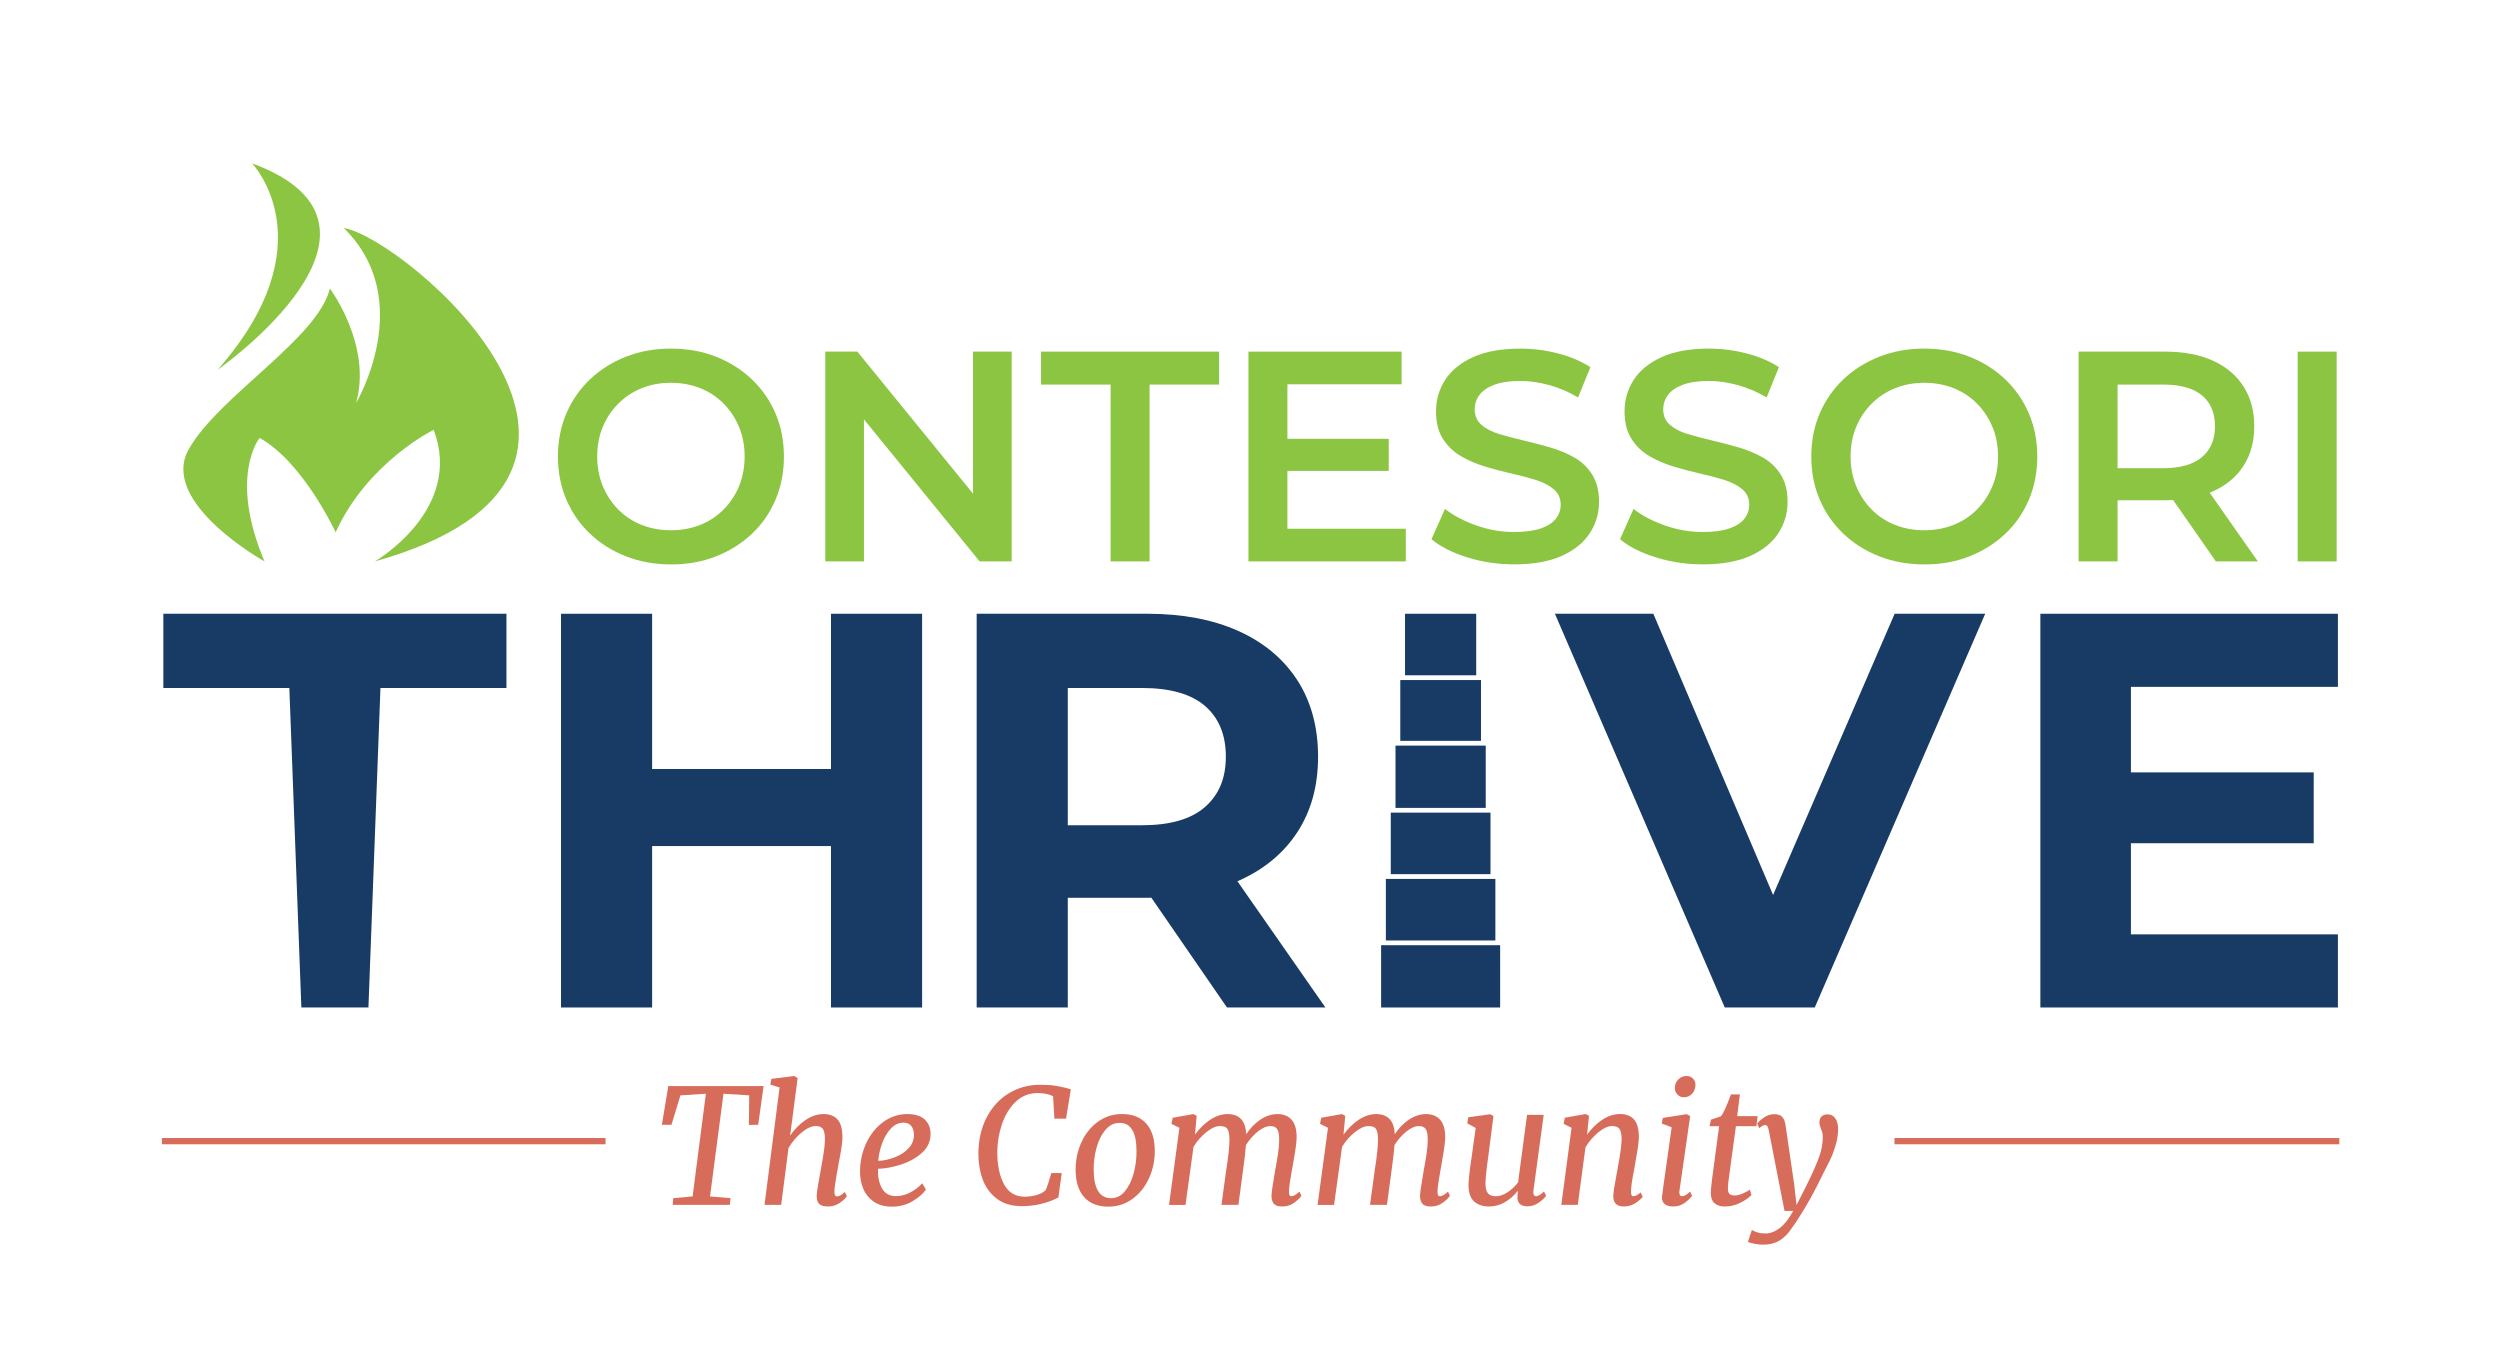
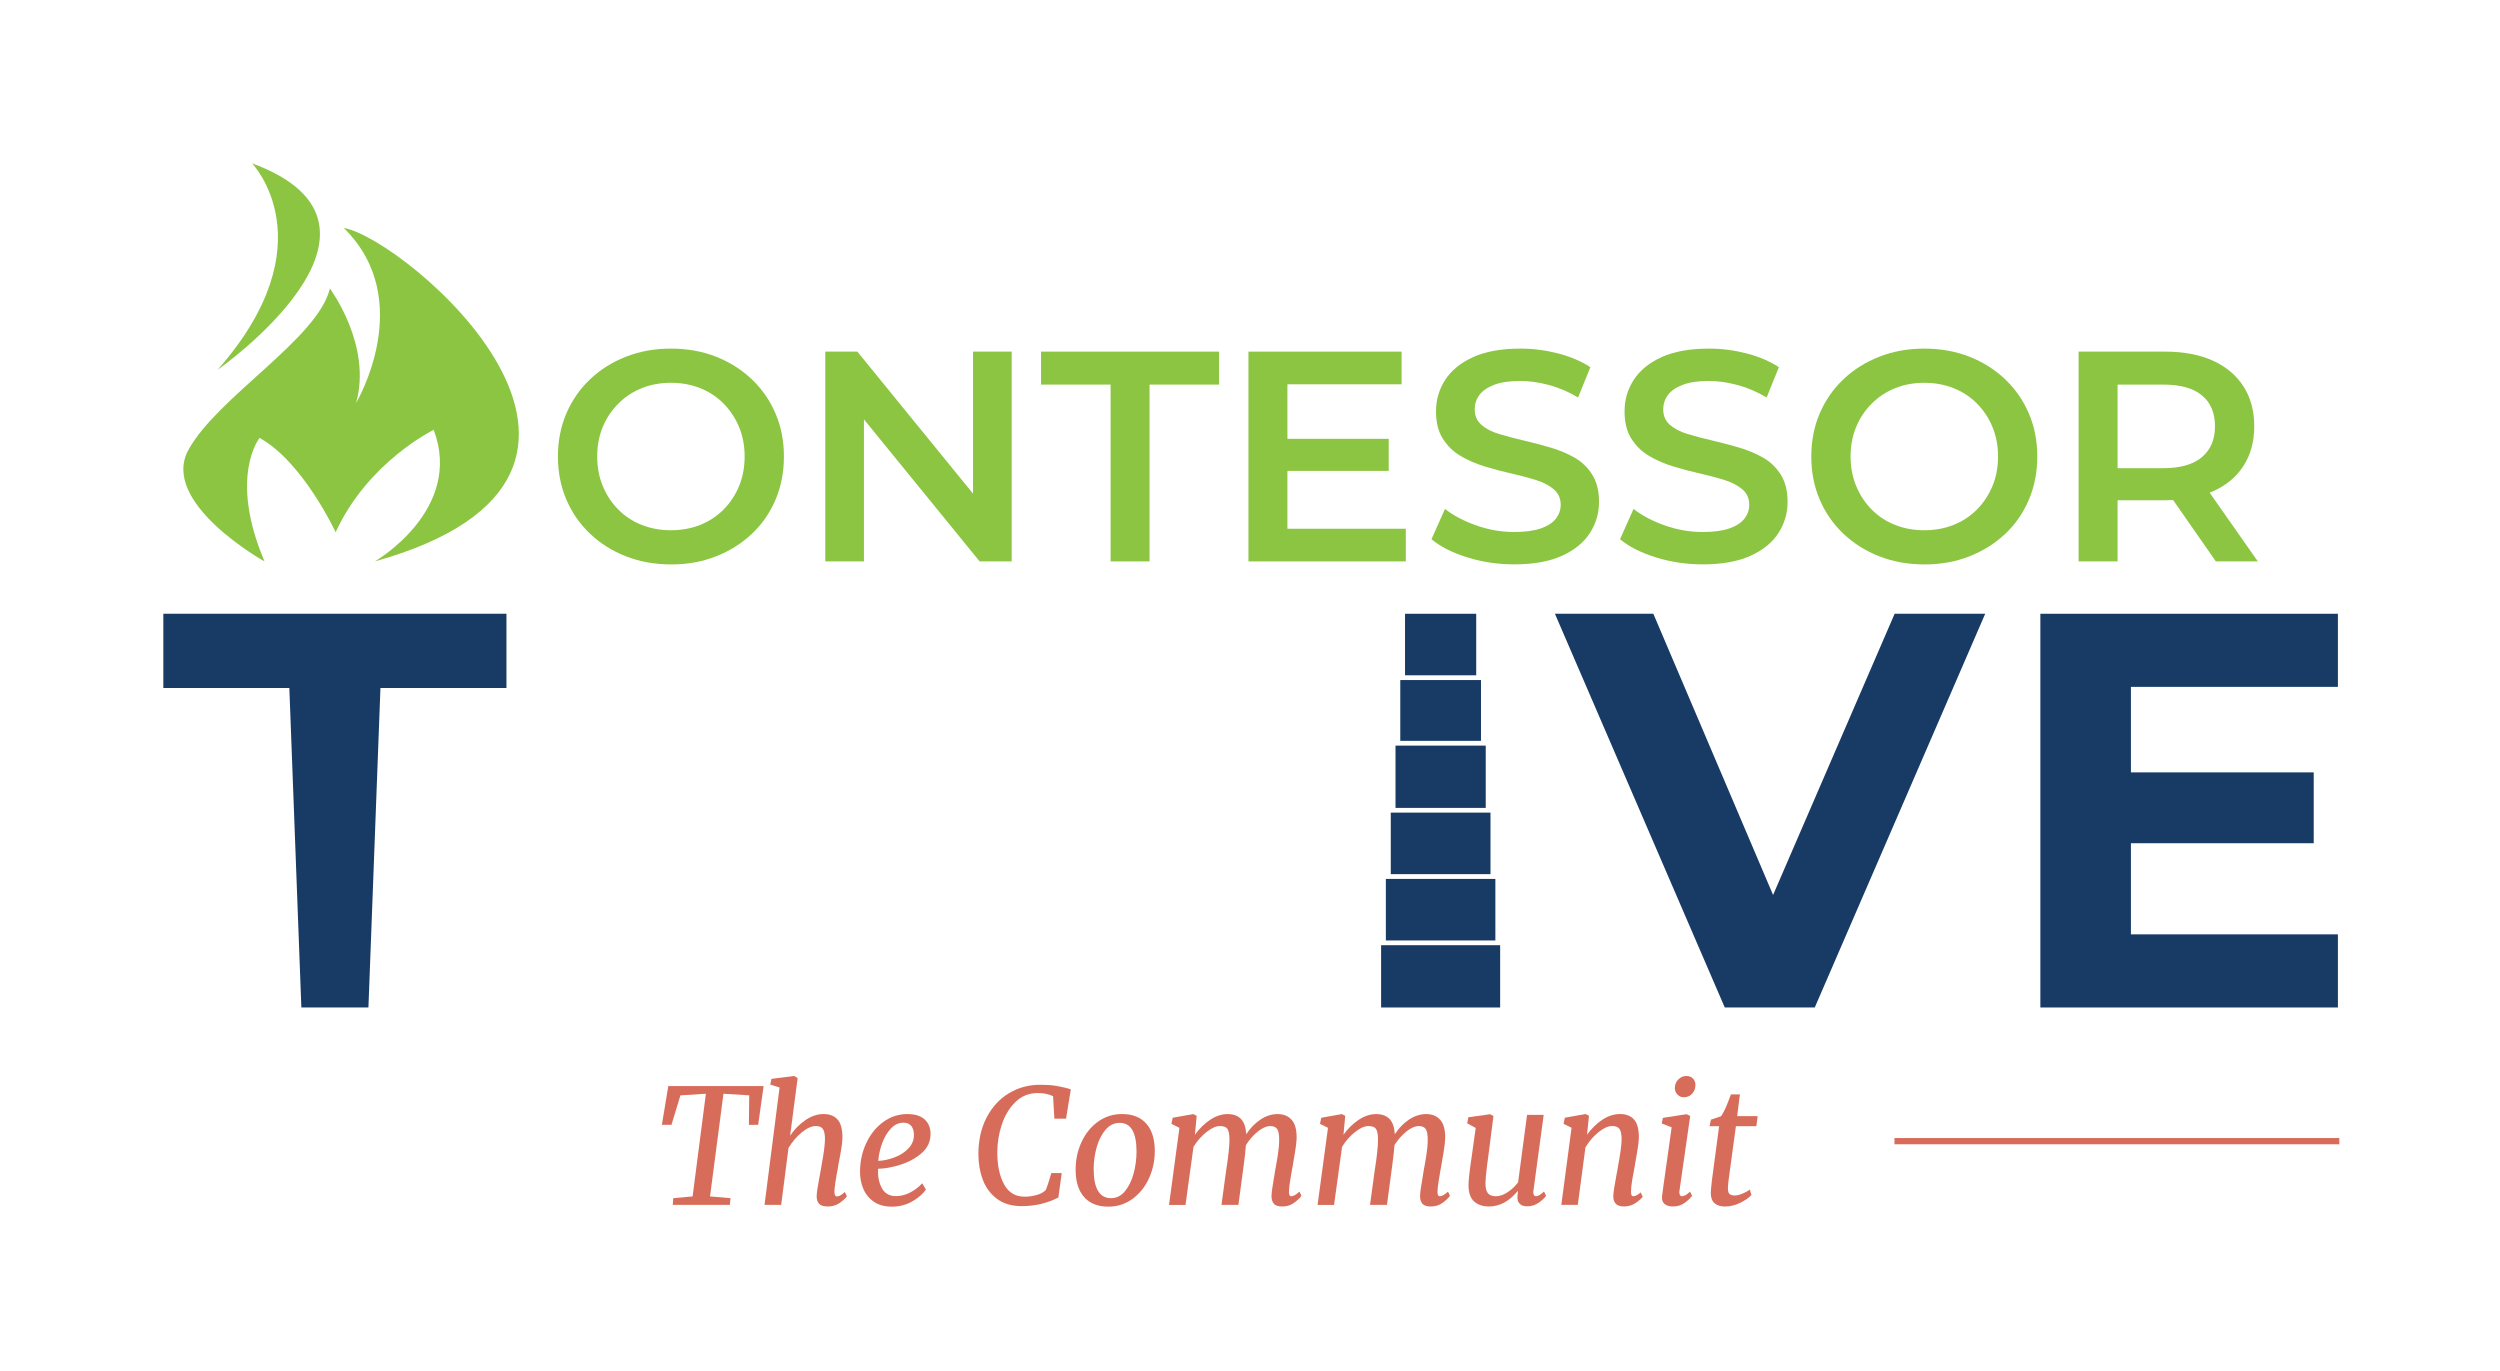
<svg xmlns="http://www.w3.org/2000/svg" id="Layer_1" data-name="Layer 1" viewBox="0 0 1530.89 839.33">
  <defs>
    <style>
      .cls-1 {
        fill: #183b66;
      }

      .cls-2 {
        fill: #8bc541;
      }

      .cls-3 {
        fill: #d86c5a;
      }
    </style>
  </defs>
  <g>
    <g>
      <path class="cls-2" d="M460.4,232.29c-6.24-5.93-13.55-10.55-21.93-13.86-8.38-3.3-17.59-4.96-27.62-4.96s-19.09,1.65-27.53,4.96c-8.44,3.3-15.78,7.92-22.02,13.86-6.24,5.94-11.07,12.91-14.5,20.92-3.43,8.01-5.14,16.79-5.14,26.34s1.71,18.32,5.14,26.34c3.42,8.01,8.26,14.99,14.5,20.92,6.24,5.94,13.58,10.55,22.02,13.86,8.44,3.3,17.68,4.96,27.71,4.96s19.06-1.65,27.44-4.96c8.38-3.3,15.69-7.89,21.93-13.76,6.24-5.87,11.07-12.85,14.5-20.92,3.42-8.07,5.14-16.88,5.14-26.43s-1.71-18.32-5.14-26.34c-3.43-8.01-8.26-14.99-14.5-20.92ZM452.6,297.63c-2.27,5.45-5.41,10.22-9.45,14.32-4.04,4.1-8.81,7.25-14.31,9.45-5.51,2.2-11.5,3.3-17.99,3.3s-12.48-1.1-17.99-3.3-10.28-5.35-14.32-9.45c-4.04-4.1-7.19-8.9-9.45-14.41-2.27-5.51-3.39-11.5-3.39-17.99s1.13-12.63,3.39-18.08c2.26-5.44,5.44-10.21,9.54-14.31,4.1-4.1,8.87-7.25,14.31-9.45,5.44-2.2,11.41-3.3,17.89-3.3s12.48,1.1,17.99,3.3c5.51,2.2,10.28,5.35,14.31,9.45,4.04,4.1,7.19,8.87,9.45,14.31,2.26,5.45,3.4,11.47,3.4,18.08s-1.13,12.63-3.4,18.08Z" />
      <polygon class="cls-2" points="595.84 302.29 525 215.32 505.37 215.32 505.37 343.78 529.04 343.78 529.04 256.8 599.88 343.78 619.52 343.78 619.52 215.32 595.84 215.32 595.84 302.29" />
      <polygon class="cls-2" points="637.5 235.5 680.08 235.5 680.08 343.78 703.94 343.78 703.94 235.5 746.52 235.5 746.52 215.32 637.5 215.32 637.5 235.5" />
      <polygon class="cls-2" points="788.36 288.36 850.39 288.36 850.39 268.72 788.36 268.72 788.36 235.32 858.28 235.32 858.28 215.32 764.5 215.32 764.5 343.78 860.85 343.78 860.85 323.78 788.36 323.78 788.36 288.36" />
      <path class="cls-2" d="M964.26,280.28c-4.47-2.57-9.42-4.65-14.87-6.24-5.44-1.59-10.92-3.03-16.42-4.31-5.51-1.28-10.49-2.6-14.96-3.95-4.47-1.34-8.07-3.21-10.83-5.6-2.75-2.39-4.13-5.53-4.13-9.45,0-3.3.95-6.24,2.84-8.81,1.89-2.57,4.89-4.65,8.99-6.24,4.1-1.59,9.45-2.39,16.06-2.39,5.63,0,11.5.83,17.62,2.48,6.12,1.65,12.05,4.19,17.8,7.62l7.52-18.54c-5.63-3.67-12.24-6.48-19.82-8.44-7.59-1.96-15.23-2.94-22.94-2.94-11.75,0-21.44,1.74-29.09,5.23-7.65,3.49-13.34,8.14-17.07,13.95-3.73,5.81-5.6,12.2-5.6,19.18s1.41,12.48,4.22,16.88c2.81,4.4,6.45,7.92,10.92,10.55,4.46,2.63,9.42,4.77,14.86,6.42,5.44,1.65,10.89,3.09,16.33,4.31,5.44,1.22,10.4,2.54,14.87,3.95,4.47,1.41,8.1,3.3,10.92,5.69,2.81,2.39,4.22,5.54,4.22,9.45,0,3.18-.98,6.03-2.94,8.53-1.96,2.51-5.02,4.5-9.18,5.96-4.16,1.47-9.61,2.2-16.33,2.2-7.95,0-15.72-1.34-23.31-4.04-7.59-2.69-13.95-6.06-19.09-10.09l-8.26,18.54c5.38,4.53,12.66,8.23,21.84,11.1,9.18,2.87,18.78,4.31,28.81,4.31,11.75,0,21.47-1.74,29.18-5.23,7.71-3.49,13.43-8.13,17.16-13.95,3.73-5.81,5.6-12.14,5.6-19s-1.38-12.3-4.13-16.7c-2.75-4.4-6.36-7.89-10.83-10.46Z" />
      <path class="cls-2" d="M1079.7,280.28c-4.47-2.57-9.42-4.65-14.87-6.24-5.44-1.59-10.92-3.03-16.42-4.31-5.51-1.28-10.49-2.6-14.96-3.95-4.47-1.34-8.07-3.21-10.83-5.6-2.75-2.39-4.13-5.53-4.13-9.45,0-3.3.95-6.24,2.85-8.81,1.89-2.57,4.89-4.65,8.99-6.24,4.1-1.59,9.45-2.39,16.06-2.39,5.63,0,11.5.83,17.62,2.48,6.12,1.65,12.05,4.19,17.8,7.62l7.52-18.54c-5.63-3.67-12.24-6.48-19.82-8.44-7.59-1.96-15.23-2.94-22.94-2.94-11.75,0-21.44,1.74-29.09,5.23-7.65,3.49-13.34,8.14-17.07,13.95-3.73,5.81-5.6,12.2-5.6,19.18s1.41,12.48,4.22,16.88c2.81,4.4,6.45,7.92,10.92,10.55,4.47,2.63,9.42,4.77,14.87,6.42,5.44,1.65,10.89,3.09,16.33,4.31,5.44,1.22,10.4,2.54,14.87,3.95,4.47,1.41,8.1,3.3,10.92,5.69,2.81,2.39,4.22,5.54,4.22,9.45,0,3.18-.98,6.03-2.94,8.53-1.96,2.51-5.02,4.5-9.18,5.96-4.16,1.47-9.61,2.2-16.33,2.2-7.95,0-15.72-1.34-23.31-4.04-7.59-2.69-13.95-6.06-19.09-10.09l-8.26,18.54c5.38,4.53,12.66,8.23,21.84,11.1,9.18,2.87,18.78,4.31,28.81,4.31,11.75,0,21.47-1.74,29.18-5.23,7.71-3.49,13.43-8.13,17.16-13.95,3.73-5.81,5.6-12.14,5.6-19s-1.38-12.3-4.13-16.7c-2.75-4.4-6.36-7.89-10.83-10.46Z" />
      <path class="cls-2" d="M1227.9,232.29c-6.24-5.93-13.55-10.55-21.93-13.86-8.38-3.3-17.59-4.96-27.62-4.96s-19.09,1.65-27.53,4.96c-8.44,3.3-15.78,7.92-22.02,13.86-6.24,5.94-11.07,12.91-14.5,20.92-3.43,8.01-5.14,16.79-5.14,26.34s1.71,18.32,5.14,26.34c3.42,8.01,8.26,14.99,14.5,20.92,6.24,5.94,13.58,10.55,22.02,13.86,8.44,3.3,17.68,4.96,27.71,4.96s19.05-1.65,27.44-4.96c8.38-3.3,15.69-7.89,21.93-13.76,6.24-5.87,11.07-12.85,14.5-20.92,3.42-8.07,5.14-16.88,5.14-26.43s-1.72-18.32-5.14-26.34c-3.43-8.01-8.26-14.99-14.5-20.92ZM1220.1,297.63c-2.27,5.45-5.41,10.22-9.45,14.32-4.04,4.1-8.81,7.25-14.31,9.45-5.51,2.2-11.5,3.3-17.99,3.3s-12.48-1.1-17.98-3.3c-5.51-2.2-10.28-5.35-14.31-9.45-4.04-4.1-7.19-8.9-9.45-14.41-2.27-5.51-3.4-11.5-3.4-17.99s1.13-12.63,3.4-18.08c2.26-5.44,5.44-10.21,9.54-14.31,4.1-4.1,8.87-7.25,14.32-9.45,5.44-2.2,11.41-3.3,17.89-3.3s12.48,1.1,17.99,3.3c5.51,2.2,10.28,5.35,14.31,9.45,4.04,4.1,7.19,8.87,9.45,14.31,2.26,5.45,3.4,11.47,3.4,18.08s-1.13,12.63-3.4,18.08Z" />
      <path class="cls-2" d="M1354.98,300.93c8.14-3.61,14.41-8.81,18.81-15.6,4.4-6.79,6.61-14.89,6.61-24.32s-2.2-17.56-6.61-24.41c-4.4-6.85-10.68-12.11-18.81-15.78-8.14-3.67-17.89-5.51-29.27-5.51h-52.86v128.47h23.86v-37.44h29c1.71,0,3.38-.05,5.01-.14l26.18,37.58h25.69l-29.5-42.09c.63-.25,1.27-.49,1.88-.76ZM1348.38,242.11c5.32,4.4,7.98,10.71,7.98,18.9s-2.66,14.38-7.98,18.9c-5.32,4.53-13.25,6.79-23.77,6.79h-27.9v-51.2h27.9c10.52,0,18.44,2.2,23.77,6.61Z" />
-       <rect class="cls-2" x="1407.01" y="215.32" width="23.86" height="128.47" />
    </g>
    <g>
      <path class="cls-2" d="M210.52,139.62c45.04,44.2,7.51,107.22,7.51,107.22,10.01-35.36-16.01-70.15-16.01-70.15-7.51,30.8-68.55,66.15-86.57,98.66-18.01,32.51,46.54,68.44,46.54,68.44-22.17-52.07-3.03-75.62-3.03-75.62,26.66,14.72,46.57,57.76,46.57,57.76,19.67-43.04,60.05-62.73,60.05-62.73,18.51,49.05-36.03,80.59-36.03,80.59,191.13-53.63,17.39-198.46-19.02-204.17Z" />
      <path class="cls-2" d="M154.36,100.02s47.1,48.97-21.12,126.44c0,0,125.66-87.96,21.12-126.44Z" />
    </g>
    <rect class="cls-1" x="845.73" y="578.8" width="72.89" height="38.14" />
    <rect class="cls-1" x="848.64" y="538.21" width="67.06" height="37.69" />
    <rect class="cls-1" x="851.65" y="497.61" width="61.06" height="37.68" />
    <rect class="cls-1" x="854.55" y="456.58" width="55.25" height="38.14" />
    <rect class="cls-1" x="857.47" y="416.43" width="49.42" height="37.23" />
    <rect class="cls-1" x="860.38" y="375.84" width="43.59" height="37.68" />
    <polygon class="cls-1" points="100.02 421.3 177.18 421.3 184.54 616.94 225.61 616.94 232.97 421.3 310.13 421.3 310.13 375.84 100.02 375.84 100.02 421.3" />
-     <polygon class="cls-1" points="508.86 470.9 399.33 470.9 399.33 375.84 343.54 375.84 343.54 616.94 399.33 616.94 399.33 518.09 508.86 518.09 508.86 616.94 564.66 616.94 564.66 375.84 508.86 375.84 508.86 470.9" />
-     <path class="cls-1" d="M758.23,539.44c15.61-6.89,27.67-16.82,36.16-29.79,8.49-12.97,12.74-28.42,12.74-46.33s-4.25-33.75-12.74-46.84c-8.5-13.09-20.55-23.13-36.16-30.14-15.62-7-34.22-10.51-55.8-10.51h-104.36v241.1h55.8v-67.16h48.56c.88,0,1.73-.04,2.6-.05l46.31,67.22h60.28l-53.87-77.3c.16-.07.33-.13.48-.19ZM737.91,494.15c-8.5,7.46-21.35,11.19-38.58,11.19h-45.46v-84.04h45.46c17.22,0,30.08,3.68,38.58,11.02,8.49,7.35,12.74,17.68,12.74,31s-4.25,23.37-12.74,30.83Z" />
    <polygon class="cls-1" points="1085.76 548.04 1012.43 375.84 952.16 375.84 1056.17 616.94 1111.28 616.94 1215.65 375.84 1160.19 375.84 1085.76 548.04" />
    <polygon class="cls-1" points="1431.63 572.16 1304.88 572.16 1304.88 516.36 1416.82 516.36 1416.82 472.97 1304.88 472.97 1304.88 420.61 1431.63 420.61 1431.63 375.84 1249.43 375.84 1249.43 616.94 1431.63 616.94 1431.63 572.16" />
  </g>
  <g>
    <polygon class="cls-3" points="405.31 688.76 411.19 688.76 416.67 670.74 432.25 669.76 424.12 732.63 412.27 733.71 411.97 737.82 446.93 737.82 447.33 733.71 434.79 732.63 443.02 669.76 458.78 670.74 458.59 688.85 464.27 688.76 467.6 665.06 409.23 665.06 405.31 688.76" />
    <path class="cls-3" d="M514.55,732.04c-.69.39-1.39.59-2.11.59-.98,0-1.47-.95-1.47-2.84,0-1.31.16-3,.49-5.09.33-2.09.65-4.14.98-6.17.13-.59.28-1.29.44-2.11.16-.81.31-1.75.44-2.79.13-.65.59-3.08,1.37-7.3.78-4.21,1.18-7.49,1.18-9.84,0-5.09-1-8.75-2.99-10.97-1.99-2.22-4.85-3.33-8.57-3.33s-7.49,1.24-11.12,3.72c-3.62,2.48-6.74,5.65-9.35,9.5l4.6-35.26-2.15-1.27-13.91,1.76-.69,3.53,5.68,1.76-9.21,71.88h10.19l4.5-34.86c2.22-3.72,4.91-6.89,8.08-9.5,3.17-2.61,6.05-3.92,8.67-3.92,1.96,0,3.36.56,4.21,1.67.85,1.11,1.31,3.17,1.37,6.17,0,3.4-.72,8.91-2.15,16.55l-.39,2.35-.98,5.29c-1.05,5.48-1.57,9.17-1.57,11.07,0,2.02.52,3.56,1.57,4.6,1.04,1.04,2.81,1.57,5.29,1.57,2.74,0,5.14-.72,7.2-2.15,2.06-1.44,3.54-2.81,4.46-4.11l-1.27-2.64c-1.18,1.04-2.11,1.76-2.79,2.15Z" />
    <path class="cls-3" d="M551.33,713.24c5.03-1.57,9.37-3.93,13.02-7.1,3.66-3.17,5.48-7.1,5.48-11.8,0-3.66-1.19-6.59-3.57-8.81-2.38-2.22-5.92-3.33-10.63-3.33-5.35,0-10.25,1.6-14.69,4.8-4.44,3.2-7.93,7.53-10.48,12.98-2.55,5.45-3.82,11.35-3.82,17.68,0,3.72.69,7.2,2.06,10.43,1.37,3.23,3.53,5.84,6.46,7.83,2.94,1.99,6.63,2.99,11.07,2.99s8.83-1.11,12.58-3.33c3.75-2.22,6.48-4.6,8.18-7.15l-2.25-3.82c-2.29,2.42-4.82,4.33-7.59,5.73-2.78,1.41-5.63,2.11-8.57,2.11-3.92,0-6.77-1.63-8.57-4.9-1.8-3.26-2.56-7.21-2.3-11.85,4.05-.06,8.58-.88,13.61-2.45ZM540.16,700.16c1.31-3.62,3.08-6.64,5.34-9.06,2.25-2.42,4.85-3.62,7.79-3.62,2.02,0,3.59.65,4.7,1.96,1.11,1.31,1.66,3.2,1.66,5.68,0,3.07-1.14,5.79-3.43,8.18-2.29,2.38-5.14,4.21-8.57,5.48-3.43,1.27-6.71,1.98-9.84,2.1.26-3.53,1.04-7.1,2.35-10.72Z" />
    <path class="cls-3" d="M651.36,665.89c-1.34-.36-3.17-.72-5.48-1.08-2.32-.36-5.3-.54-8.96-.54-7.05,0-13.45,1.75-19.19,5.24-5.75,3.49-10.28,8.46-13.61,14.88-3.33,6.43-4.99,13.89-4.99,22.38,0,5.62.9,10.82,2.69,15.62,1.79,4.8,4.68,8.7,8.67,11.7,3.98,3,9.04,4.5,15.18,4.5,8.09,0,15.57-1.76,22.43-5.29l2.06-14.98h-6.37c-1.37,4.83-2.48,8.26-3.33,10.28-1.31,1.44-3.2,2.5-5.68,3.18-2.48.69-4.93,1.03-7.34,1.03-5.68,0-9.89-2.55-12.63-7.64s-4.11-11.62-4.11-19.59c0-5.74.93-11.41,2.79-16.99,1.86-5.58,4.65-10.18,8.37-13.81,3.72-3.62,8.26-5.44,13.61-5.44,3.79,0,6.92.65,9.4,1.96l.78,13.71h7.15l2.94-17.92-1.86-.59c-.33-.06-1.16-.28-2.5-.64Z" />
    <path class="cls-3" d="M687.06,682.19c-5.48,0-10.4,1.57-14.74,4.7-4.34,3.13-7.7,7.31-10.09,12.54-2.38,5.22-3.57,10.84-3.57,16.84,0,7.25,1.73,12.83,5.19,16.75,3.46,3.92,8.42,5.88,14.89,5.88,5.48,0,10.4-1.58,14.74-4.75,4.34-3.17,7.7-7.36,10.09-12.58,2.38-5.22,3.57-10.8,3.57-16.75,0-7.25-1.73-12.83-5.19-16.75-3.46-3.92-8.42-5.88-14.89-5.88ZM694.2,718.53c-1.18,4.37-2.94,8-5.29,10.87-2.35,2.87-5.19,4.31-8.52,4.31-7.12,0-10.67-5.94-10.67-17.82,0-4.5.6-8.93,1.81-13.27,1.21-4.34,3.02-7.93,5.43-10.77,2.41-2.84,5.32-4.26,8.72-4.26,6.86,0,10.28,5.88,10.28,17.63,0,4.5-.59,8.95-1.76,13.32Z" />
    <path class="cls-3" d="M792.82,731.89c-.78.42-1.5.64-2.15.64-.92,0-1.37-.88-1.37-2.64,0-1.44.18-3.33.54-5.68.36-2.35.73-4.63,1.13-6.85.13-.65.36-1.89.69-3.72l.59-3.62c1.18-6.53,1.76-11.03,1.76-13.51,0-4.96-1.04-8.58-3.13-10.87-2.09-2.28-4.93-3.43-8.52-3.43s-7.17,1.13-10.53,3.38c-3.36,2.25-6.25,5.24-8.67,8.96-.26-4.31-1.36-7.44-3.28-9.4-1.93-1.96-4.65-2.94-8.18-2.94s-7.25,1.19-10.77,3.58c-3.53,2.38-6.59,5.4-9.21,9.06l1.08-11.56-2.06-1.08-12.63,2.25-.78,3.72,4.9,2.45-6.37,47.2h10.09l4.9-35.55c2.15-3.53,4.78-6.53,7.88-9.01,3.1-2.48,5.86-3.72,8.27-3.72,2.22,0,3.74.54,4.55,1.62.82,1.08,1.26,3.18,1.32,6.32,0,4.44-.65,10.71-1.96,18.8l-2.94,21.54h10.38l3.23-24.19c.72-5.29,1.18-9.43,1.37-12.44,2.15-3.39,4.62-6.19,7.39-8.37,2.77-2.19,5.27-3.28,7.49-3.28,1.96,0,3.36.59,4.21,1.76.85,1.18,1.27,3.36,1.27,6.56,0,2.87-.28,6.04-.83,9.5-.56,3.46-.9,5.52-1.03,6.17-.26,1.18-.43,2.02-.49,2.55l-.69,4.31c-1.05,5.88-1.6,9.86-1.66,11.95,0,2.09.49,3.69,1.47,4.8.98,1.11,2.68,1.66,5.09,1.66,2.81,0,5.25-.77,7.34-2.3,2.09-1.53,3.56-2.95,4.41-4.26l-1.18-2.55c-1.18,1.05-2.15,1.78-2.94,2.2Z" />
    <path class="cls-3" d="M883.79,731.89c-.78.42-1.5.64-2.15.64-.92,0-1.37-.88-1.37-2.64,0-1.44.18-3.33.54-5.68.36-2.35.73-4.63,1.13-6.85.13-.65.36-1.89.69-3.72l.59-3.62c1.18-6.53,1.76-11.03,1.76-13.51,0-4.96-1.04-8.58-3.13-10.87-2.09-2.28-4.93-3.43-8.52-3.43s-7.17,1.13-10.53,3.38c-3.36,2.25-6.25,5.24-8.67,8.96-.26-4.31-1.36-7.44-3.28-9.4-1.93-1.96-4.65-2.94-8.18-2.94s-7.25,1.19-10.77,3.58c-3.53,2.38-6.6,5.4-9.21,9.06l1.08-11.56-2.06-1.08-12.63,2.25-.78,3.72,4.9,2.45-6.37,47.2h10.09l4.9-35.55c2.15-3.53,4.78-6.53,7.88-9.01,3.1-2.48,5.86-3.72,8.27-3.72,2.22,0,3.74.54,4.55,1.62.82,1.08,1.26,3.18,1.32,6.32,0,4.44-.65,10.71-1.96,18.8l-2.94,21.54h10.38l3.23-24.19c.72-5.29,1.18-9.43,1.37-12.44,2.15-3.39,4.62-6.19,7.39-8.37,2.77-2.19,5.27-3.28,7.49-3.28,1.96,0,3.36.59,4.21,1.76.85,1.18,1.27,3.36,1.27,6.56,0,2.87-.28,6.04-.83,9.5-.56,3.46-.9,5.52-1.03,6.17-.26,1.18-.43,2.02-.49,2.55l-.69,4.31c-1.05,5.88-1.6,9.86-1.66,11.95,0,2.09.49,3.69,1.47,4.8.98,1.11,2.68,1.66,5.09,1.66,2.81,0,5.25-.77,7.34-2.3,2.09-1.53,3.56-2.95,4.41-4.26l-1.18-2.55c-1.18,1.05-2.15,1.78-2.94,2.2Z" />
    <path class="cls-3" d="M940.49,732.53c-.46,0-.83-.21-1.13-.64-.29-.42-.44-1.03-.44-1.81l.1-1.08,6.27-46.32h-10.19l-5.48,41.33c-1.76,2.35-3.89,4.36-6.37,6.02-2.48,1.67-4.9,2.5-7.25,2.5-2.15,0-3.76-.59-4.8-1.76-1.05-1.17-1.57-3.3-1.57-6.36,0-1.83.33-5.42.98-10.77l.59-4.31,3.33-25.95-2.06-1.08-13.32,1.86-.69,3.72,5.19,2.84-2.55,18.21c-1.24,8.29-1.86,13.97-1.86,17.04.06,4.57,1.24,7.85,3.53,9.84,2.28,1.99,5.29,2.99,9.01,2.99,6.53,0,12.4-3.17,17.63-9.5l.1.1c-.2,2.35-.29,3.46-.29,3.33-.13,1.89.33,3.36,1.37,4.41,1.04,1.04,2.58,1.57,4.6,1.57,2.61,0,4.99-.77,7.15-2.3,2.15-1.53,3.62-2.92,4.41-4.16l-1.27-2.64c-2.02,1.96-3.69,2.94-4.99,2.94Z" />
    <path class="cls-3" d="M1000.04,732.53c-.85,0-1.27-.85-1.27-2.55v-.59c.06-2.94.69-7.25,1.86-12.93l.49-2.84.59-3.53c1.24-6.72,1.86-11.29,1.86-13.71,0-5.03-1-8.65-2.99-10.87-1.99-2.22-4.85-3.33-8.57-3.33s-7.35,1.18-10.87,3.53c-3.53,2.35-6.63,5.39-9.3,9.11l1.18-11.56-2.06-1.08-12.73,2.25-.78,3.72,4.9,2.45-6.27,47.2h10.09l4.7-35.25c2.22-3.66,4.88-6.74,7.98-9.25,3.1-2.51,5.89-3.77,8.37-3.77,2.09,0,3.56.56,4.41,1.67.85,1.11,1.31,3.17,1.37,6.17,0,3.4-.72,8.91-2.15,16.55l-.39,2.35-.69,3.62c-1.24,6.46-1.86,10.71-1.86,12.73,0,4.11,2.19,6.17,6.56,6.17,2.68,0,5.06-.72,7.15-2.15,2.09-1.44,3.53-2.71,4.31-3.82l-1.27-2.64c-1.76,1.57-3.3,2.35-4.6,2.35Z" />
    <path class="cls-3" d="M1032.65,658.89c-1.89,0-3.54.72-4.95,2.15-1.4,1.44-2.11,3.17-2.11,5.19,0,1.57.54,2.91,1.62,4.02,1.08,1.11,2.37,1.66,3.87,1.66,2.09,0,3.79-.72,5.09-2.15,1.31-1.44,1.99-3.2,2.06-5.29,0-1.57-.49-2.89-1.47-3.97-.98-1.08-2.35-1.62-4.11-1.62Z" />
    <path class="cls-3" d="M1032.11,731.89c-.75.42-1.49.64-2.2.64-.46,0-.83-.21-1.13-.64-.29-.42-.44-1.03-.44-1.81l.1-.98,6.56-45.73-2.25-1.08-14.49,2.25-.69,3.43,6.07,2.35c-.39,3.2-1.5,11.13-3.33,23.8-1.37,9.47-2.22,15.64-2.55,18.51-.2,2.02.31,3.56,1.52,4.6,1.21,1.04,2.95,1.57,5.24,1.57,2.74,0,5.12-.75,7.15-2.25,2.02-1.5,3.53-2.94,4.51-4.31l-1.27-2.55c-1.11,1.05-2.04,1.78-2.79,2.2Z" />
    <path class="cls-3" d="M1072.5,731.75l-.98-3.33c-1.05.85-2.5,1.67-4.36,2.45-1.86.78-3.48,1.18-4.85,1.18-1.57,0-2.66-.33-3.28-.98-.62-.65-.93-1.76-.93-3.33,0-1.76.23-4.15.69-7.15l4.21-30.95h12.53l.78-6.17h-12.53l1.66-13.32h-5.48c-2.68,7.38-4.73,11.85-6.17,13.42l-6.07,2.06-.88,4.02h5.88l-4.41,33.1c-.46,3.98-.69,6.59-.69,7.83,0,2.81.77,4.88,2.3,6.22,1.53,1.34,3.64,2.01,6.32,2.01,3.26,0,6.43-.77,9.5-2.3,3.07-1.53,5.32-3.12,6.76-4.75Z" />
-     <path class="cls-3" d="M1119.12,682.39c-1.57,0-2.79.43-3.67,1.27-.88.85-1.32,2.06-1.32,3.62,0,1.11.33,2.45.98,4.01.06.13.26.65.59,1.57.33.92.49,1.99.49,3.23,0,3.98-.69,7.93-2.06,11.85-1.37,3.92-3.49,8.85-6.37,14.79l-1.37,2.84-6.27,12.34-1.37-12.14-5.39-36.92c-.33-2.16-1-3.79-2.01-4.9-1.01-1.11-2.66-1.67-4.95-1.67s-4.33.7-6.32,2.11c-1.99,1.4-3.35,2.63-4.06,3.67l1.27,2.84c1.37-1.31,2.55-1.96,3.53-1.96.59,0,1.04.21,1.37.64.33.43.62,1.22.88,2.4l9.69,49.55h5.29c-2.55,4.76-5.29,8.26-8.23,10.48-2.94,2.22-5.84,3.33-8.72,3.33-1.83,0-3.49-.23-4.99-.69-1.5-.46-2.61-.98-3.33-1.57l-2.45,7.44c.85.39,2.22.77,4.11,1.13,1.89.36,3.62.54,5.19.54,3.98,0,7.41-.9,10.28-2.69,2.87-1.8,5.35-4.36,7.44-7.69,2.28-3.07,5.04-7.33,8.28-12.78,3.23-5.45,6.28-11.15,9.16-17.09,2.48-4.83,4.37-8.58,5.68-11.26,1.31-2.68,2.48-5.75,3.53-9.21,1.04-3.46,1.57-6.82,1.57-10.09,0-2.68-.57-4.85-1.71-6.51-1.14-1.66-2.73-2.5-4.75-2.5Z" />
-     <rect class="cls-3" x="99.15" y="696.88" width="271.65" height="3.83" />
    <rect class="cls-3" x="1160.09" y="696.88" width="272.41" height="3.83" />
  </g>
</svg>